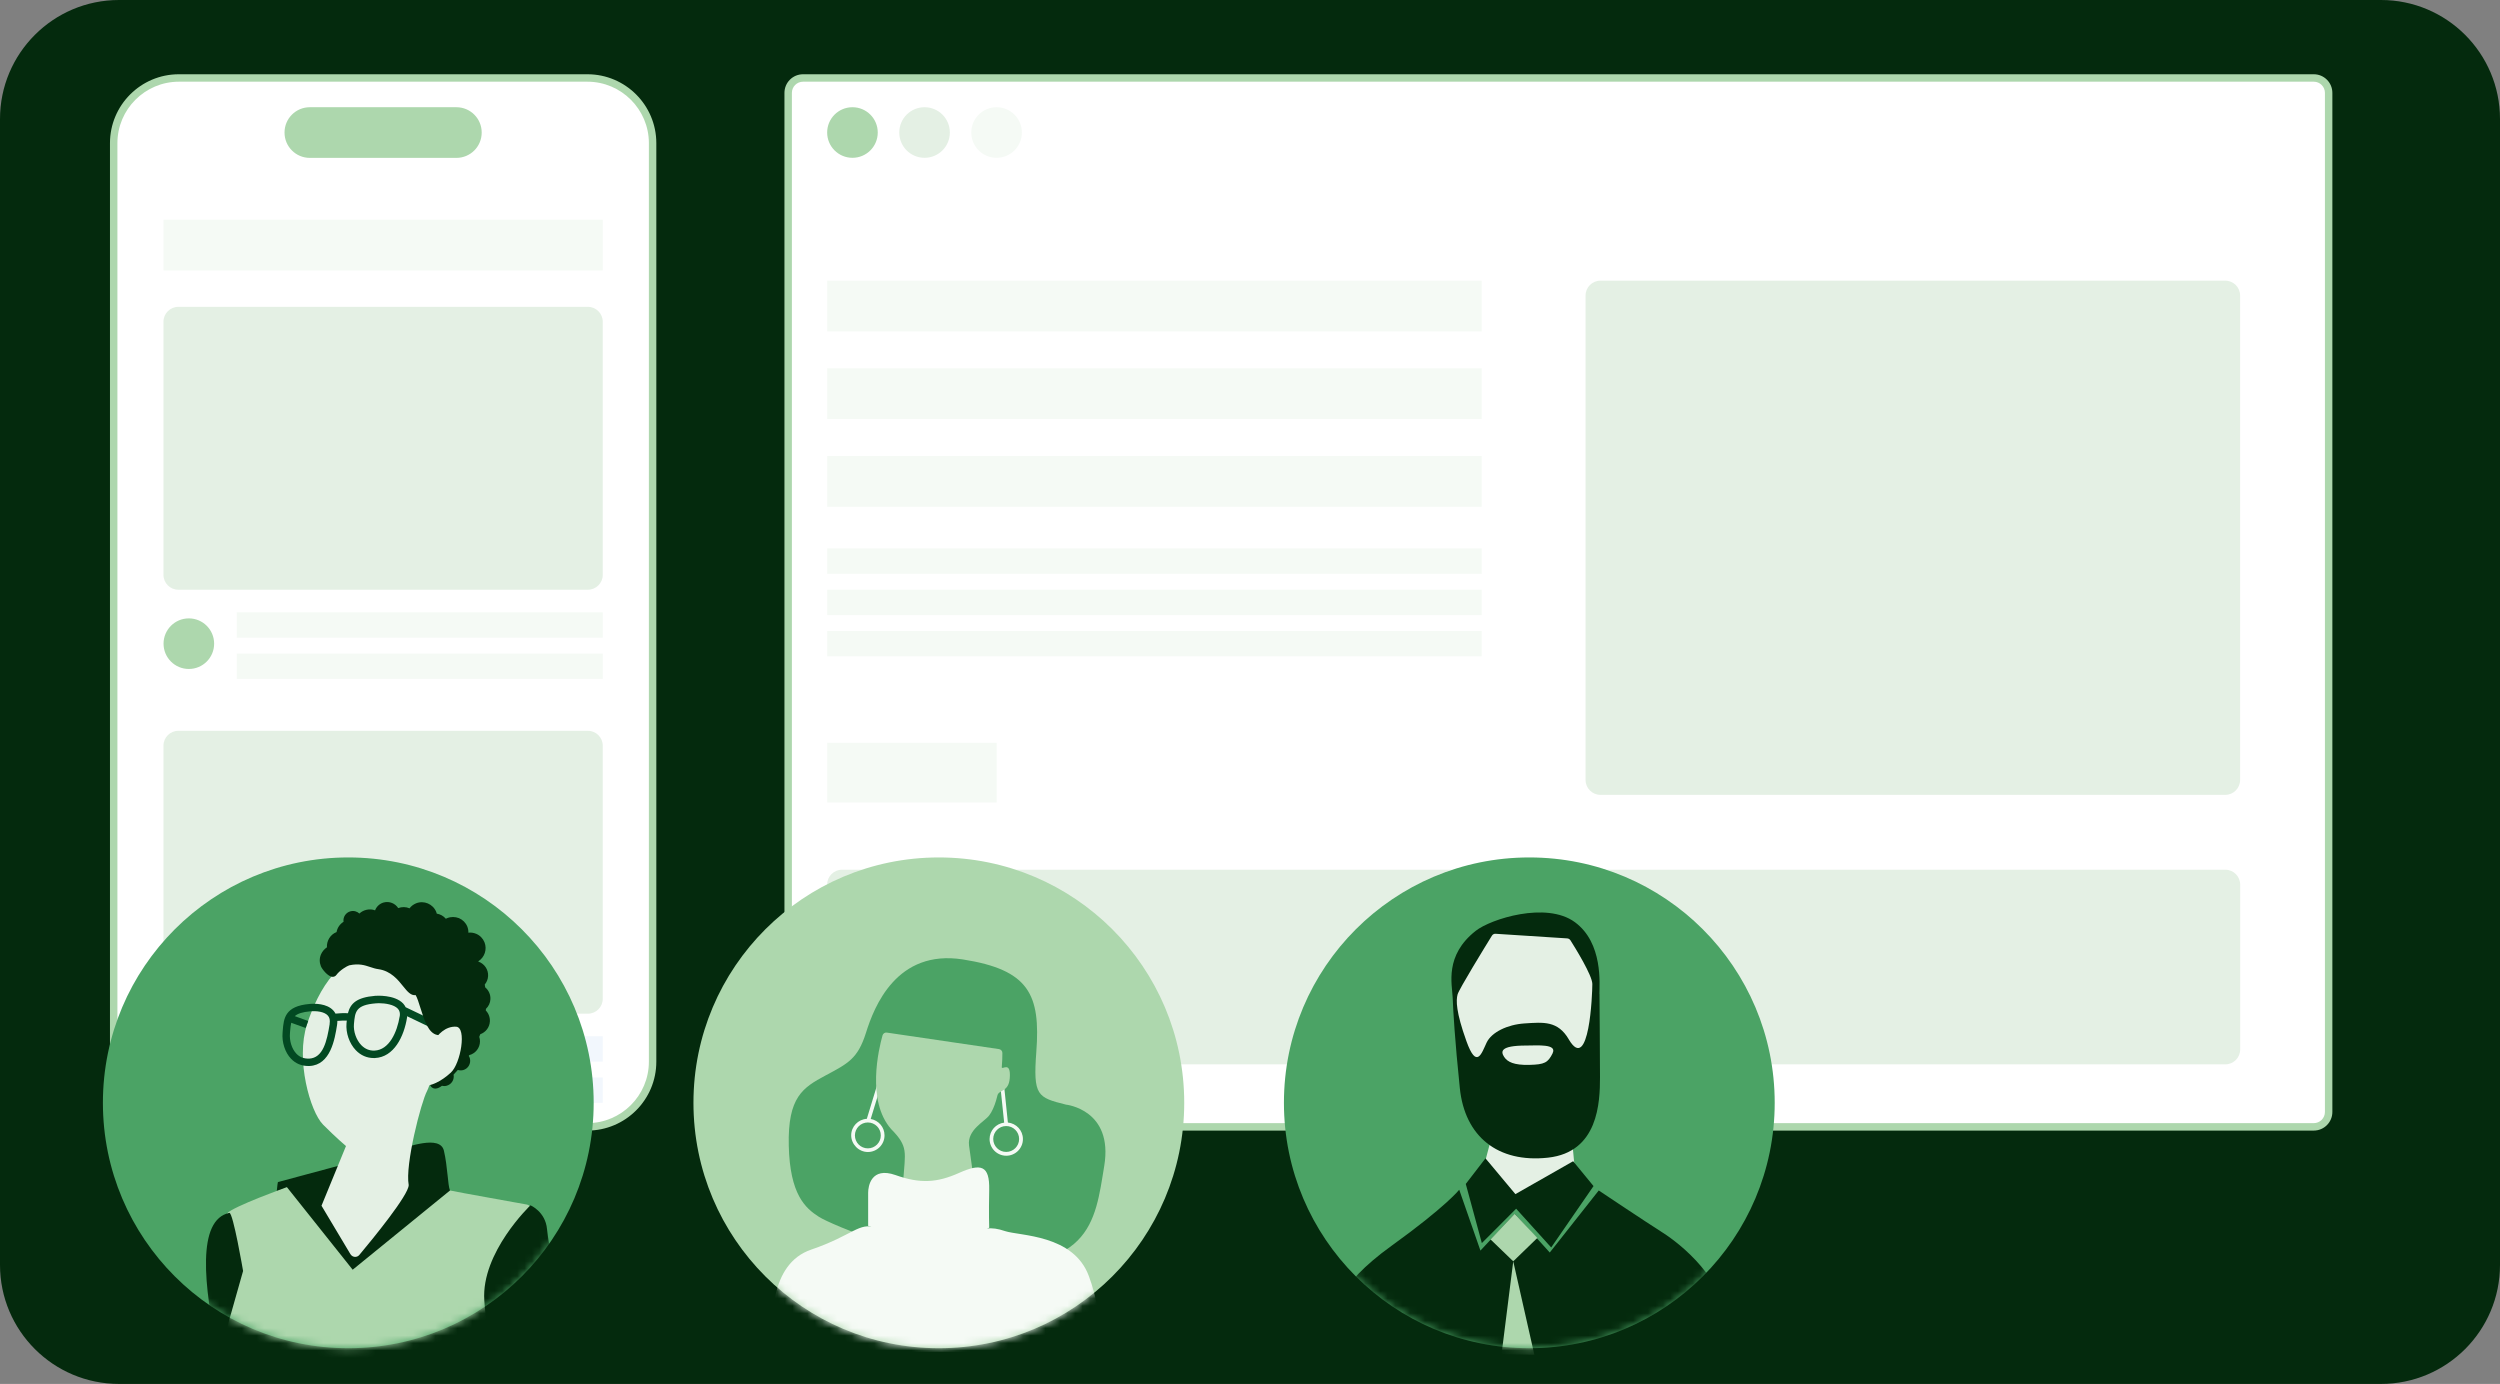
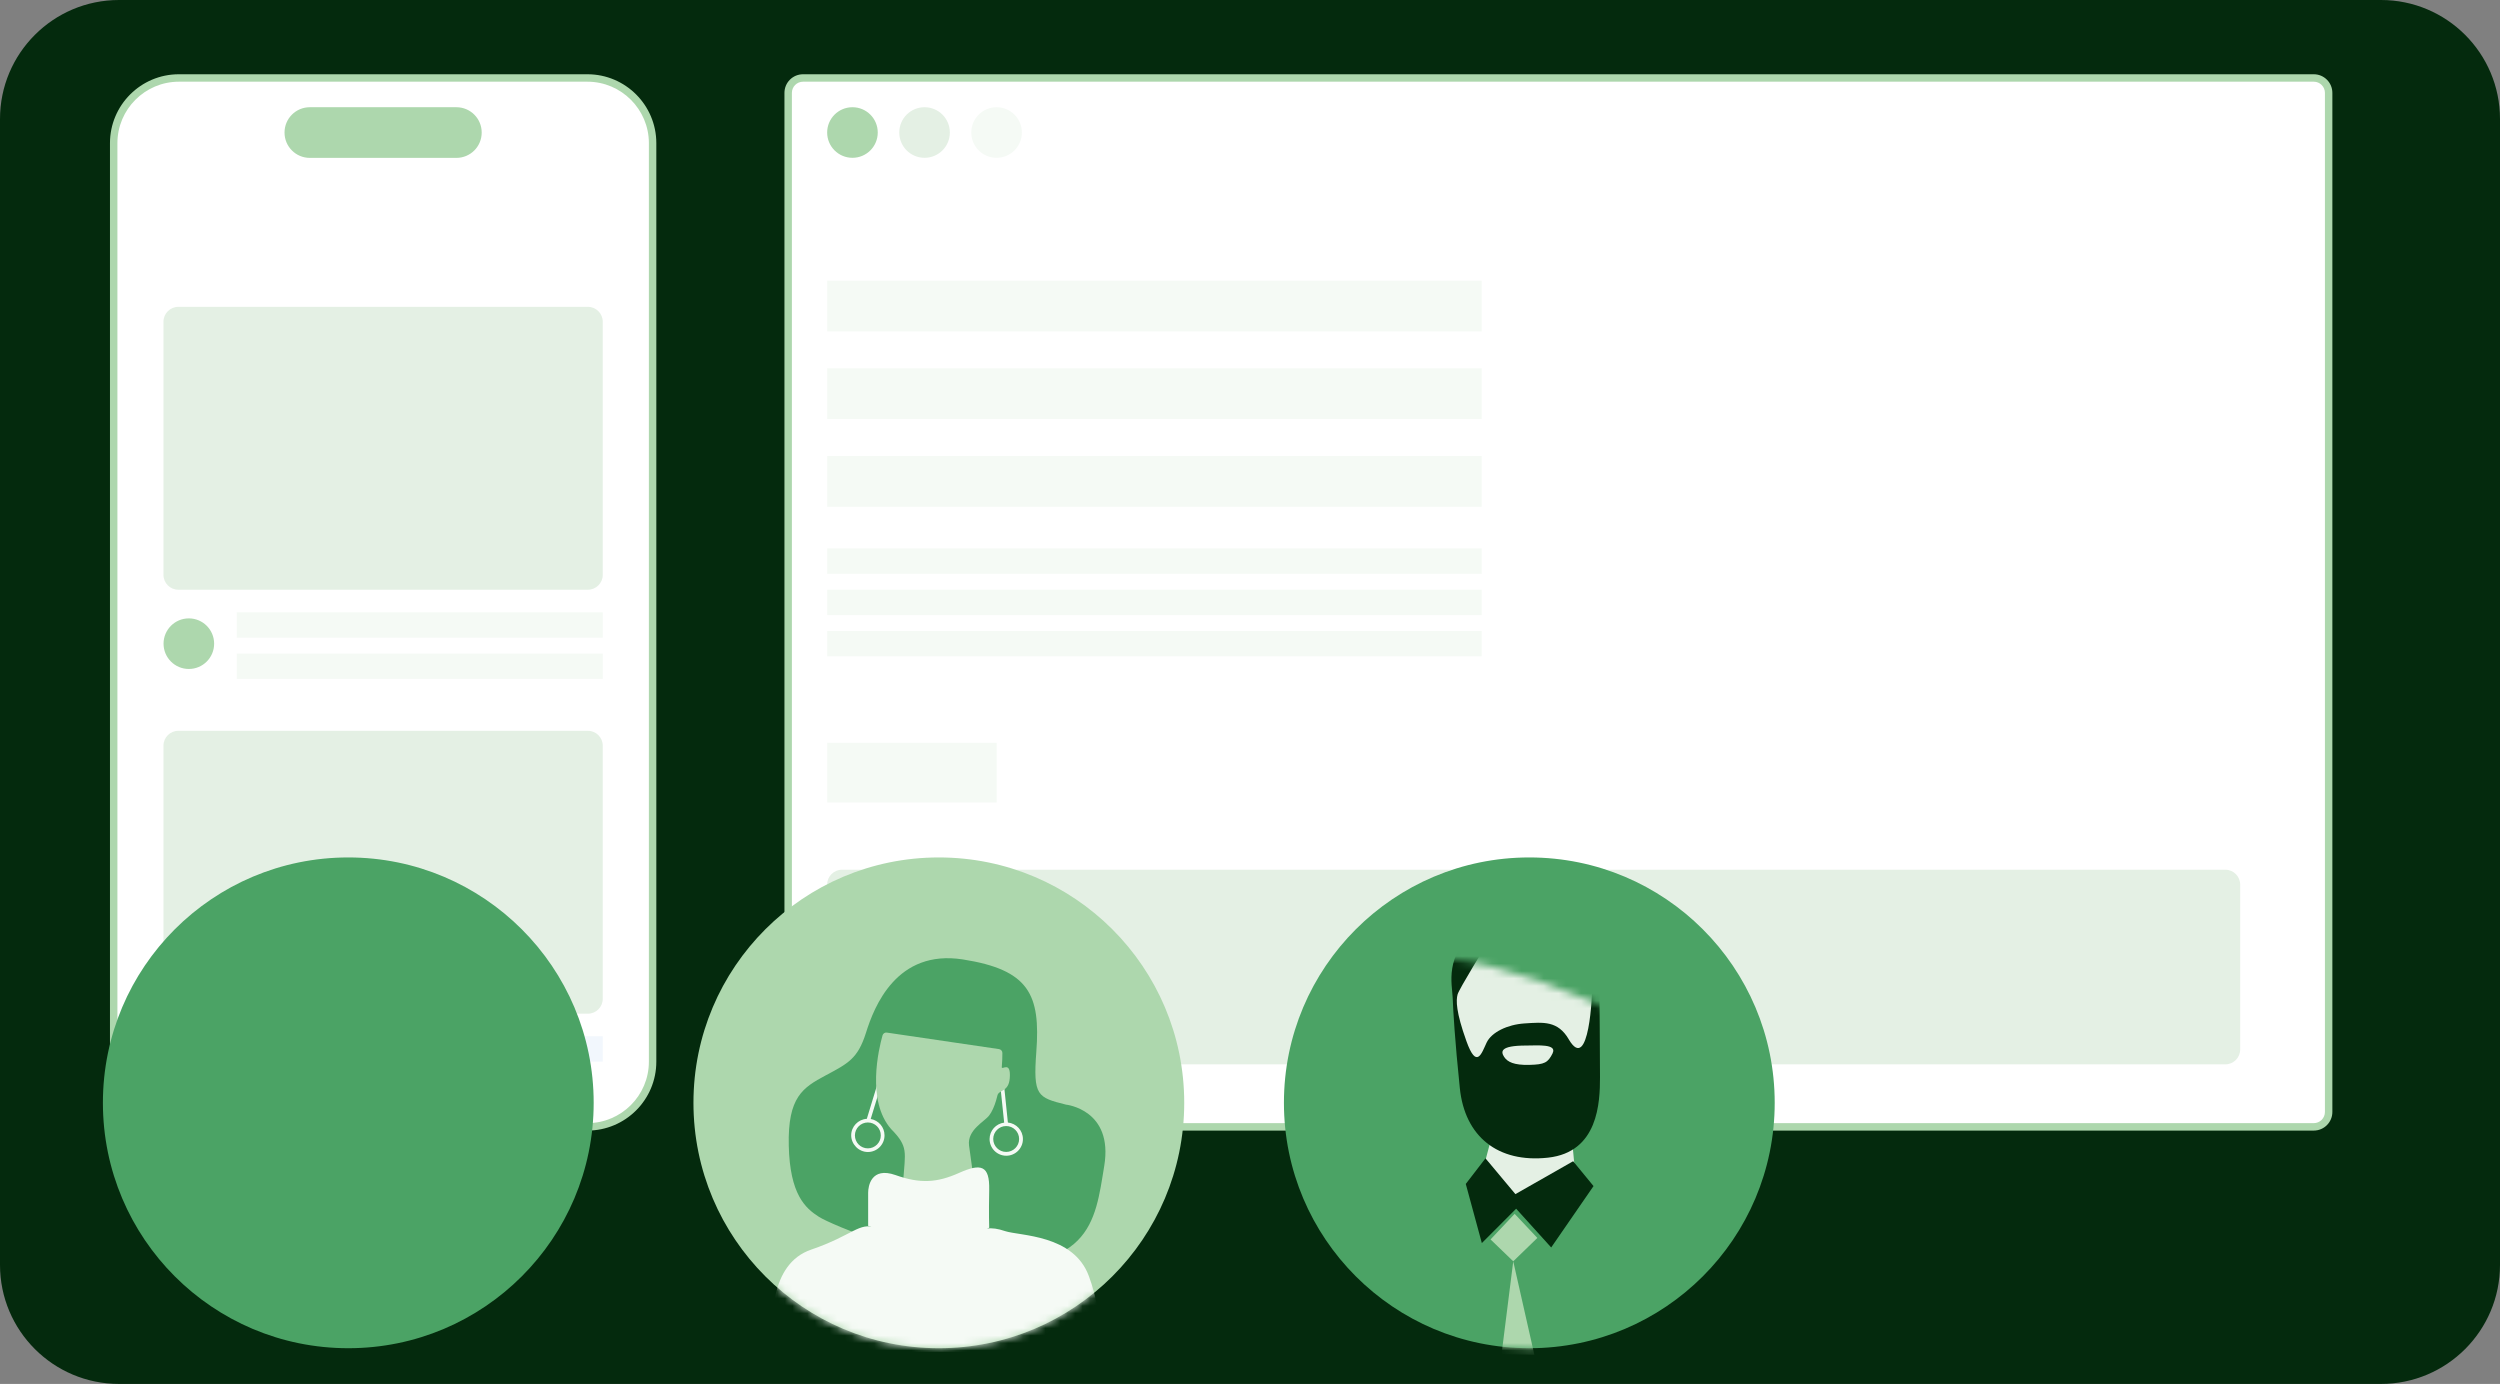
<svg xmlns="http://www.w3.org/2000/svg" width="336" height="186" viewBox="0 0 336 186" fill="none">
  <rect x="0" y="0" width="336" height="186" fill="#808080" stroke="none" />
  <g clip-path="url(#clip0_2052_372)">
    <path d="M320 0H16C7.163 0 0 7.163 0 16V170C0 178.837 7.163 186 16 186H320C328.837 186 336 178.837 336 170V16C336 7.163 328.837 0 320 0Z" fill="#042A0D" />
    <path d="M310.96 10.48H107.93C106.826 10.48 105.93 11.375 105.93 12.48V149.45C105.93 150.555 106.826 151.45 107.93 151.45H310.96C312.065 151.45 312.96 150.555 312.96 149.45V12.48C312.96 11.375 312.065 10.48 310.96 10.48Z" fill="white" />
    <path d="M310.96 151.95H107.93C106.55 151.95 105.43 150.83 105.43 149.45V12.48C105.43 11.1 106.55 9.98 107.93 9.98H310.97C312.35 9.98 313.47 11.1 313.47 12.48V149.45C313.47 150.83 312.35 151.95 310.97 151.95H310.96ZM107.93 10.98C107.1 10.98 106.43 11.65 106.43 12.48V149.45C106.43 150.28 107.1 150.95 107.93 150.95H310.97C311.8 150.95 312.47 150.28 312.47 149.45V12.48C312.47 11.65 311.8 10.98 310.97 10.98H107.93Z" fill="#ADD7AD" />
    <path d="M78.94 10.48H24.04C19.202 10.48 15.28 14.402 15.28 19.24V142.69C15.28 147.528 19.202 151.45 24.04 151.45H78.94C83.778 151.45 87.7 147.528 87.7 142.69V19.24C87.7 14.402 83.778 10.48 78.94 10.48Z" fill="white" />
    <path d="M78.95 151.95H24.04C18.93 151.95 14.78 147.8 14.78 142.69V19.24C14.78 14.13 18.93 9.98 24.04 9.98H78.95C84.06 9.98 88.21 14.13 88.21 19.24V142.69C88.21 147.8 84.06 151.95 78.95 151.95ZM24.04 10.98C19.49 10.98 15.78 14.69 15.78 19.24V142.69C15.78 147.24 19.49 150.95 24.04 150.95H78.95C83.5 150.95 87.21 147.24 87.21 142.69V19.24C87.21 14.69 83.5 10.98 78.95 10.98H24.04Z" fill="#ADD7AD" />
    <path d="M114.57 21.21C116.448 21.21 117.97 19.688 117.97 17.81C117.97 15.932 116.448 14.41 114.57 14.41C112.692 14.41 111.17 15.932 111.17 17.81C111.17 19.688 112.692 21.21 114.57 21.21Z" fill="#ADD7AD" />
    <path d="M25.38 89.91C27.258 89.91 28.78 88.388 28.78 86.51C28.78 84.632 27.258 83.11 25.38 83.11C23.502 83.11 21.98 84.632 21.98 86.51C21.98 88.388 23.502 89.91 25.38 89.91Z" fill="#ADD7AD" />
    <path d="M124.26 21.21C126.138 21.21 127.66 19.688 127.66 17.81C127.66 15.932 126.138 14.41 124.26 14.41C122.382 14.41 120.86 15.932 120.86 17.81C120.86 19.688 122.382 21.21 124.26 21.21Z" fill="#E4F0E4" />
    <path d="M133.94 21.21C135.818 21.21 137.34 19.688 137.34 17.81C137.34 15.932 135.818 14.41 133.94 14.41C132.062 14.41 130.54 15.932 130.54 17.81C130.54 19.688 132.062 21.21 133.94 21.21Z" fill="#F5FAF5" />
    <path d="M199.14 37.72H111.17V44.54H199.14V37.72Z" fill="#F5FAF5" />
-     <path d="M81.01 29.53H21.97V36.35H81.01V29.53Z" fill="#F5FAF5" />
-     <path d="M299.07 37.72H215.1C213.996 37.72 213.1 38.615 213.1 39.72V104.83C213.1 105.935 213.996 106.83 215.1 106.83H299.07C300.175 106.83 301.07 105.935 301.07 104.83V39.72C301.07 38.615 300.175 37.72 299.07 37.72Z" fill="#E4F0E4" />
    <path d="M79.01 41.24H23.97C22.866 41.24 21.97 42.135 21.97 43.24V77.26C21.97 78.365 22.866 79.26 23.97 79.26H79.01C80.115 79.26 81.01 78.365 81.01 77.26V43.24C81.01 42.135 80.115 41.24 79.01 41.24Z" fill="#E4F0E4" />
    <path d="M299.08 116.89H113.17C112.065 116.89 111.17 117.785 111.17 118.89V141.05C111.17 142.155 112.065 143.05 113.17 143.05H299.08C300.184 143.05 301.08 142.155 301.08 141.05V118.89C301.08 117.785 300.184 116.89 299.08 116.89Z" fill="#E4F0E4" />
    <path d="M199.14 49.5H111.17V56.32H199.14V49.5Z" fill="#F5FAF5" />
    <path d="M199.14 61.29H111.17V68.11H199.14V61.29Z" fill="#F5FAF5" />
    <path d="M199.14 73.71H111.17V77.12H199.14V73.71Z" fill="#F5FAF5" />
    <path d="M199.14 79.26H111.17V82.67H199.14V79.26Z" fill="#F5FAF5" />
    <path d="M199.14 84.8H111.17V88.21H199.14V84.8Z" fill="#F5FAF5" />
    <path d="M81.01 82.3H31.82V85.71H81.01V82.3Z" fill="#F5FAF5" />
    <path d="M81.01 87.84H31.82V91.25H81.01V87.84Z" fill="#F5FAF5" />
    <path d="M25.38 146.88C27.258 146.88 28.78 145.358 28.78 143.48C28.78 141.602 27.258 140.08 25.38 140.08C23.502 140.08 21.98 141.602 21.98 143.48C21.98 145.358 23.502 146.88 25.38 146.88Z" fill="#C5DBF2" />
    <path d="M79.01 98.22H23.97C22.866 98.22 21.97 99.115 21.97 100.22V134.24C21.97 135.345 22.866 136.24 23.97 136.24H79.01C80.115 136.24 81.01 135.345 81.01 134.24V100.22C81.01 99.115 80.115 98.22 79.01 98.22Z" fill="#E4F0E4" />
    <path d="M81.01 139.27H31.82V142.68H81.01V139.27Z" fill="#F2F7FD" />
-     <path d="M81.01 144.81H31.82V148.22H81.01V144.81Z" fill="#F2F7FD" />
    <path d="M133.95 99.83H111.17V107.86H133.95V99.83Z" fill="#F5FAF5" />
    <path d="M205.54 181.2C223.754 181.2 238.52 166.434 238.52 148.22C238.52 130.006 223.754 115.24 205.54 115.24C187.326 115.24 172.56 130.006 172.56 148.22C172.56 166.434 187.326 181.2 205.54 181.2Z" fill="#4BA365" />
    <mask id="mask0_2052_372" style="mask-type:luminance" maskUnits="userSpaceOnUse" x="172" y="115" width="67" height="67">
-       <path d="M205.54 181.2C223.754 181.2 238.52 166.434 238.52 148.22C238.52 130.006 223.754 115.24 205.54 115.24C187.326 115.24 172.56 130.006 172.56 148.22C172.56 166.434 187.326 181.2 205.54 181.2Z" fill="white" />
+       <path d="M205.54 181.2C223.754 181.2 238.52 166.434 238.52 148.22C187.326 115.24 172.56 130.006 172.56 148.22C172.56 166.434 187.326 181.2 205.54 181.2Z" fill="white" />
    </mask>
    <g mask="url(#mask0_2052_372)">
      <path d="M206.05 124.08L199.28 125.03L195.67 132.32L195.45 136L200.46 152.86L199.43 156.76L202.89 161.18L209.07 160.52L211.65 157.06L210.54 145.5L214.3 139.39L214.66 131.51L211.2 124.74L206.05 124.08Z" fill="#E4F0E4" />
      <path d="M214.96 133.57C214.96 132.32 215.48 126.72 211.65 123.93C207.82 121.13 200.35 123.51 198.33 125.11C194.13 128.42 195.16 132.25 195.24 134.09C195.31 135.93 195.53 139.76 196.2 146.24C196.86 152.72 201.28 156.33 208.05 155.59C214.82 154.85 215.04 148.15 215.04 144.77C215.04 141.39 214.97 134.83 214.97 133.58L214.96 133.57ZM208.68 141.55C208.04 142.83 207.6 143.07 205.54 143.12C203.48 143.17 202.6 142.73 202.15 142.04C201.71 141.35 201.56 140.52 205.14 140.52C206.61 140.52 209.31 140.27 208.67 141.55H208.68ZM210.84 139.68C209.37 137.18 207.47 137.38 204.88 137.55C202.6 137.7 200.46 138.73 199.8 140.13C199.14 141.53 198.47 143.81 197.08 139.91C195.68 136.01 195.68 134.46 195.9 133.65C196.09 132.94 199.67 127.12 200.51 125.76C200.62 125.58 200.81 125.48 201.02 125.5L210.63 126.12C210.81 126.13 210.97 126.23 211.07 126.38C211.69 127.36 214.01 131.1 214.01 132.25C214.01 133.58 213.6 144.37 210.84 139.69V139.68Z" fill="#042A0D" />
      <path d="M199.65 155.68L197 159.12L199.16 167.07L203.77 162.45L208.48 167.66L214.17 159.41L211.43 156.07L203.67 160.49L199.65 155.68Z" fill="#042A0D" />
-       <path d="M178.45 181.01C178.45 176.79 179.63 172.77 186.99 167.46C194.35 162.16 196.12 159.9 196.12 159.9L198.97 168.08L203.58 163.14L208.29 168.34L214.87 160C214.87 160 221.64 164.52 223.21 165.5C224.78 166.48 231.26 170.9 232.34 177.87C233.42 184.84 178.45 181.01 178.45 181.01Z" fill="#042A0D" />
      <path d="M203.57 163.14L200.33 166.58L203.38 169.52L206.62 166.38L203.57 163.14Z" fill="#ADD7AD" />
      <path d="M203.38 169.52L201.81 181.99L206.22 182.09L203.38 169.52Z" fill="#ADD7AD" />
    </g>
    <path d="M126.18 181.2C144.395 181.2 159.16 166.434 159.16 148.22C159.16 130.006 144.395 115.24 126.18 115.24C107.966 115.24 93.2 130.006 93.2 148.22C93.2 166.434 107.966 181.2 126.18 181.2Z" fill="#ADD7AD" />
    <mask id="mask1_2052_372" style="mask-type:luminance" maskUnits="userSpaceOnUse" x="93" y="115" width="67" height="67">
      <path d="M126.18 181.2C144.395 181.2 159.16 166.434 159.16 148.22C159.16 130.006 144.395 115.24 126.18 115.24C107.966 115.24 93.2 130.006 93.2 148.22C93.2 166.434 107.966 181.2 126.18 181.2Z" fill="white" />
    </mask>
    <g mask="url(#mask1_2052_372)">
      <path d="M128.68 169.72C123.39 169.2 111.9 164.71 110.06 163.54C108.22 162.37 106.16 160.52 106.01 153.97C105.86 147.42 107.92 146.17 110.94 144.55C113.96 142.93 115.28 142.32 116.39 138.8C117.49 135.28 120.51 127.55 129.42 128.95C138.33 130.35 139.86 133.68 139.28 141.39C138.84 147.28 139.43 147.5 143.26 148.46C143.26 148.46 149.66 149.12 148.41 156.7C147.16 164.28 146.72 171.5 128.68 169.73V169.72Z" fill="#4BA365" />
      <path d="M103.72 181.64C103.65 177.44 103.43 169.86 109.02 167.95C114.61 166.04 115.48 164.2 117.74 165.01C119.99 165.82 126.69 166.41 129.49 165.75C132.29 165.09 133.1 164.79 135.08 165.46C137.07 166.12 144.28 165.9 146.34 171.5C148.4 177.09 147.81 181.66 147.81 181.66H103.71L103.72 181.64Z" fill="#F5FAF5" />
      <path d="M117.02 150.4L118.65 145.05L118.17 144.9L116.5 150.37C115.33 150.44 114.4 151.41 114.4 152.59C114.4 153.77 115.4 154.83 116.64 154.83C117.88 154.83 118.88 153.83 118.88 152.59C118.88 151.48 118.07 150.57 117.02 150.39V150.4ZM116.64 154.34C115.68 154.34 114.9 153.56 114.9 152.6C114.9 151.64 115.68 150.86 116.64 150.86C117.6 150.86 118.38 151.64 118.38 152.6C118.38 153.56 117.6 154.34 116.64 154.34Z" fill="#F5FAF5" />
      <path d="M135.46 150.87L134.97 146.14C134.96 146 134.83 145.9 134.69 145.92C134.55 145.93 134.45 146.06 134.47 146.2L134.96 150.88C133.86 151.02 133 151.95 133 153.09C133 154.32 134 155.33 135.24 155.33C136.48 155.33 137.48 154.33 137.48 153.09C137.48 151.93 136.6 150.99 135.47 150.87H135.46ZM135.23 154.82C134.27 154.82 133.49 154.04 133.49 153.08C133.49 152.12 134.27 151.34 135.23 151.34C136.19 151.34 136.97 152.12 136.97 153.08C136.97 154.04 136.19 154.82 135.23 154.82Z" fill="#F5FAF5" />
      <path d="M130.99 159.31C130.99 159.31 130.46 155.64 130.24 153.96C129.97 151.86 132.31 150.76 132.95 149.91C133.32 149.42 133.63 148.72 133.87 147.92C133.94 147.69 134 147.46 134.06 147.21C134.25 146.46 135.56 146.78 135.71 144.93C135.91 142.47 134.61 143.89 134.64 143.43C134.7 142.71 134.72 142.05 134.72 141.52C134.72 141.26 134.53 141.04 134.27 141L119.19 138.78C118.93 138.74 118.68 138.9 118.61 139.16C118.1 140.98 116.43 147.96 119.77 151.75C122.13 154.14 121.65 154.84 121.39 158.71C121.13 162.57 130.98 159.31 130.98 159.31H130.99Z" fill="#ADD7AD" />
      <path d="M116.68 164.76V160.29C116.68 159.48 117.05 156.76 120.36 157.93C123.67 159.11 125.95 158.96 128.9 157.64C131.85 156.32 133.02 156.61 132.95 159.92C132.88 163.23 132.95 165 132.95 165L126.47 168.53L116.68 164.75V164.76Z" fill="#F5FAF5" />
    </g>
    <path d="M46.81 181.2C65.024 181.2 79.79 166.434 79.79 148.22C79.79 130.006 65.024 115.24 46.81 115.24C28.596 115.24 13.83 130.006 13.83 148.22C13.83 166.434 28.596 181.2 46.81 181.2Z" fill="#4BA365" />
    <mask id="mask2_2052_372" style="mask-type:luminance" maskUnits="userSpaceOnUse" x="13" y="115" width="67" height="67">
-       <path d="M46.81 181.2C65.024 181.2 79.79 166.434 79.79 148.22C79.79 130.006 65.024 115.24 46.81 115.24C28.596 115.24 13.83 130.006 13.83 148.22C13.83 166.434 28.596 181.2 46.81 181.2Z" fill="white" />
-     </mask>
+       </mask>
    <g mask="url(#mask2_2052_372)">
      <path d="M59.97 169.46L56.06 165.66C56.06 165.66 48.86 173.68 47.73 173.47C46.6 173.26 40.43 166.58 40.43 166.58C40.43 166.58 38.58 169.25 38.17 169.46C37.76 169.67 37.76 164.22 37.35 162.57C36.94 160.92 37.35 158.87 37.35 158.87C37.35 158.87 51.13 155.17 52.98 154.65C54.83 154.14 59.15 152.49 59.66 154.65C60.17 156.81 60.17 159.28 60.48 160C60.79 160.72 59.97 169.46 59.97 169.46Z" fill="#042A0D" />
      <path d="M47.11 168.58L43.21 162.05L46.5 154.03C46.5 154.03 45.16 152.9 43.42 151.15C41.68 149.4 39.72 142.41 41.26 137.68C42.8 132.95 45.78 127.71 51.44 127.91C57.1 128.12 58.74 129.66 58.84 131.71C58.94 133.76 59.15 138.91 59.15 138.91C59.15 138.91 58.22 145.08 57.4 146.62C56.58 148.16 54.42 156.59 54.93 159.27C54.93 160.61 50.08 166.53 48.29 168.67C47.97 169.05 47.37 169 47.11 168.57V168.58Z" fill="#E4F0E4" />
      <path d="M59.26 137.64L54.52 135.37C54.43 135.2 54.33 135.03 54.19 134.88C53.03 133.64 50.52 133.83 50.41 133.84C47.9 134.05 47.09 134.89 46.76 136.18C46.28 136.14 45.53 136.18 45.09 136.23C45.01 136.07 44.91 135.93 44.79 135.8C43.91 134.85 42.28 134.87 41.62 134.93C38.27 135.21 38.13 136.89 38 138.51L37.98 138.77C37.86 140.07 38.31 141.46 39.12 142.3C39.73 142.94 40.52 143.27 41.42 143.27C41.47 143.27 41.53 143.27 41.59 143.27C44.44 143.14 45 139.64 45.3 137.76C45.33 137.57 45.34 137.38 45.34 137.21C45.75 137.18 46.32 137.15 46.61 137.17C46.6 137.29 46.58 137.41 46.57 137.54C46.46 138.82 46.95 140.24 47.82 141.15C48.48 141.84 49.31 142.2 50.22 142.2C50.27 142.2 50.32 142.2 50.38 142.2C52.95 142.09 54.3 139.31 54.71 136.74C54.71 136.69 54.71 136.64 54.71 136.58L58.82 138.55L59.25 137.65L59.26 137.64ZM44.31 137.61C43.94 139.93 43.43 142.19 41.54 142.28C40.83 142.29 40.29 142.09 39.84 141.62C39.22 140.98 38.88 139.89 38.97 138.87L38.99 138.6C39.03 138.17 39.06 137.79 39.14 137.46L41.08 138.16L41.42 137.22L39.62 136.57C40 136.23 40.62 136.02 41.7 135.92C42.52 135.85 43.58 135.96 44.05 136.48C44.3 136.74 44.38 137.11 44.3 137.61H44.31ZM53.72 136.58C53.37 138.75 52.3 141.11 50.34 141.2C49.66 141.23 49.05 140.98 48.55 140.46C47.88 139.76 47.48 138.62 47.57 137.63C47.72 135.98 47.8 135.07 50.51 134.85C50.63 134.85 50.77 134.83 50.92 134.83C51.77 134.83 52.95 135.01 53.47 135.57C53.71 135.83 53.79 136.16 53.73 136.58H53.72Z" fill="#024922" />
      <path d="M65.29 135.81C65.67 136.2 65.87 136.73 65.84 137.28C65.8 138.07 65.28 138.74 64.55 139C64.51 139.12 64.46 139.23 64.41 139.35C64.48 139.54 64.51 139.75 64.51 139.95C64.51 140.83 63.91 141.59 63.07 141.81C63.05 141.85 63.03 141.88 63 141.92C63.07 142.02 63.12 142.13 63.15 142.24C63.33 142.93 62.93 143.63 62.25 143.82C62 143.88 61.76 143.87 61.53 143.8C61.33 144.03 61.14 144.24 60.96 144.43C61.09 145.09 60.69 145.74 60.04 145.92C59.83 145.98 59.61 145.98 59.4 145.93C59.16 146.11 58.83 146.31 58.5 146.31C58.35 146.31 58.21 146.27 58.07 146.17C57.86 146.01 57.3 145.58 58.55 142.76L58.77 142.26L59.04 142.41C59.42 142.2 60.34 141.62 60.83 140.8C60.7 140.53 60.63 140.24 60.63 139.95C60.63 139.57 60.74 139.21 60.94 138.9C60.94 138.9 60.71 138.95 60.56 138.98C60.13 139.09 59.55 139.25 58.78 139.1C57.58 138.88 57.03 137.14 56.5 135.45C56.32 134.87 56.05 134.01 55.86 133.74C55.23 133.84 54.75 133.26 54.21 132.59C53.51 131.71 52.54 130.5 50.88 130.26C50.48 130.21 50.12 130.09 49.76 129.97C49.01 129.72 48.24 129.46 46.94 129.74C46.66 129.82 45.67 130.4 45.22 131.02C45.09 131.21 44.87 131.31 44.63 131.28C44.04 131.21 43.29 130.26 43.13 129.87C42.92 129.35 42.92 128.79 43.14 128.27C43.31 127.88 43.59 127.55 43.94 127.32C43.89 126.45 44.39 125.61 45.21 125.28C45.22 125.28 45.23 125.28 45.23 125.28C45.33 124.71 45.67 124.2 46.17 123.89C46.08 123.26 46.47 122.65 47.1 122.48C47.54 122.36 47.99 122.49 48.3 122.78C48.85 122.26 49.71 122.08 50.41 122.35C50.6 121.85 51.02 121.44 51.58 121.29C52.34 121.09 53.12 121.42 53.52 122.05C54.01 121.86 54.57 121.87 55.04 122.08C55.26 121.78 55.56 121.56 55.91 121.41C56.97 120.98 58.19 121.49 58.63 122.56C58.66 122.63 58.68 122.71 58.7 122.79C59.18 122.87 59.61 123.11 59.92 123.48C59.98 123.45 60.03 123.43 60.09 123.4C60.61 123.19 61.17 123.2 61.69 123.4C62.2 123.62 62.6 124.02 62.81 124.54C62.91 124.8 62.96 125.07 62.95 125.35C63.3 125.31 63.65 125.36 63.99 125.5C64.5 125.71 64.9 126.12 65.11 126.63C65.5 127.59 65.13 128.67 64.28 129.2C64.28 129.2 64.29 129.23 64.3 129.24C65.1 129.52 65.65 130.31 65.6 131.18C65.58 131.6 65.42 132 65.15 132.32C65.17 132.44 65.19 132.57 65.21 132.7C65.68 133.09 65.95 133.68 65.91 134.3C65.89 134.79 65.67 135.25 65.31 135.59C65.3 135.67 65.3 135.74 65.29 135.81Z" fill="#042A0D" />
      <path d="M60.48 160C61.99 160.32 68.1 161.39 70.8 161.89C71.24 161.97 71.5 162.42 71.36 162.84C70.44 165.54 68.89 173.43 69 175.9C69.13 178.96 71.16 191.43 67.87 192.04C64.71 192.63 32.23 193.69 31.57 191.42C29.51 184.33 28.48 181.67 31.47 174.15C33.75 168.41 30.18 163.46 30.51 163.08C31.33 162.15 38.56 159.55 38.56 159.55L47.4 170.65L60.48 160Z" fill="#ADD7AD" />
      <path d="M71.29 161.99C71.29 161.99 73.31 162.84 73.52 165.2C73.73 167.56 75.17 173.43 74.86 176.41C74.55 179.39 73.93 192.35 73.93 192.35C73.93 192.35 63.55 192.66 63.96 192.35C67.04 181.45 65.5 180.94 65.09 174.77C64.66 168.31 71.29 162 71.29 162V161.99Z" fill="#042A0D" />
      <path d="M32.67 170.82C32.67 170.82 31.32 162.9 30.82 163.01C26.5 163.94 27.26 172.47 29.41 182.34L32.67 170.82Z" fill="#042A0D" />
      <path d="M56.99 145.91C57.81 146.01 59.25 145.4 60.59 144.16C61.93 142.93 62.75 138.09 61.31 137.99C59.87 137.89 58.74 139.12 58.33 139.94C57.92 140.76 56.99 145.9 56.99 145.9V145.91Z" fill="#E4F0E4" />
    </g>
    <path d="M61.34 14.41H41.64C39.763 14.41 38.24 15.932 38.24 17.81V17.82C38.24 19.698 39.763 21.22 41.64 21.22H61.34C63.218 21.22 64.74 19.698 64.74 17.82V17.81C64.74 15.932 63.218 14.41 61.34 14.41Z" fill="#ADD7AD" />
  </g>
  <defs>
    <clipPath id="clip0_2052_372">
      <rect width="336" height="186" fill="white" />
    </clipPath>
  </defs>
</svg>